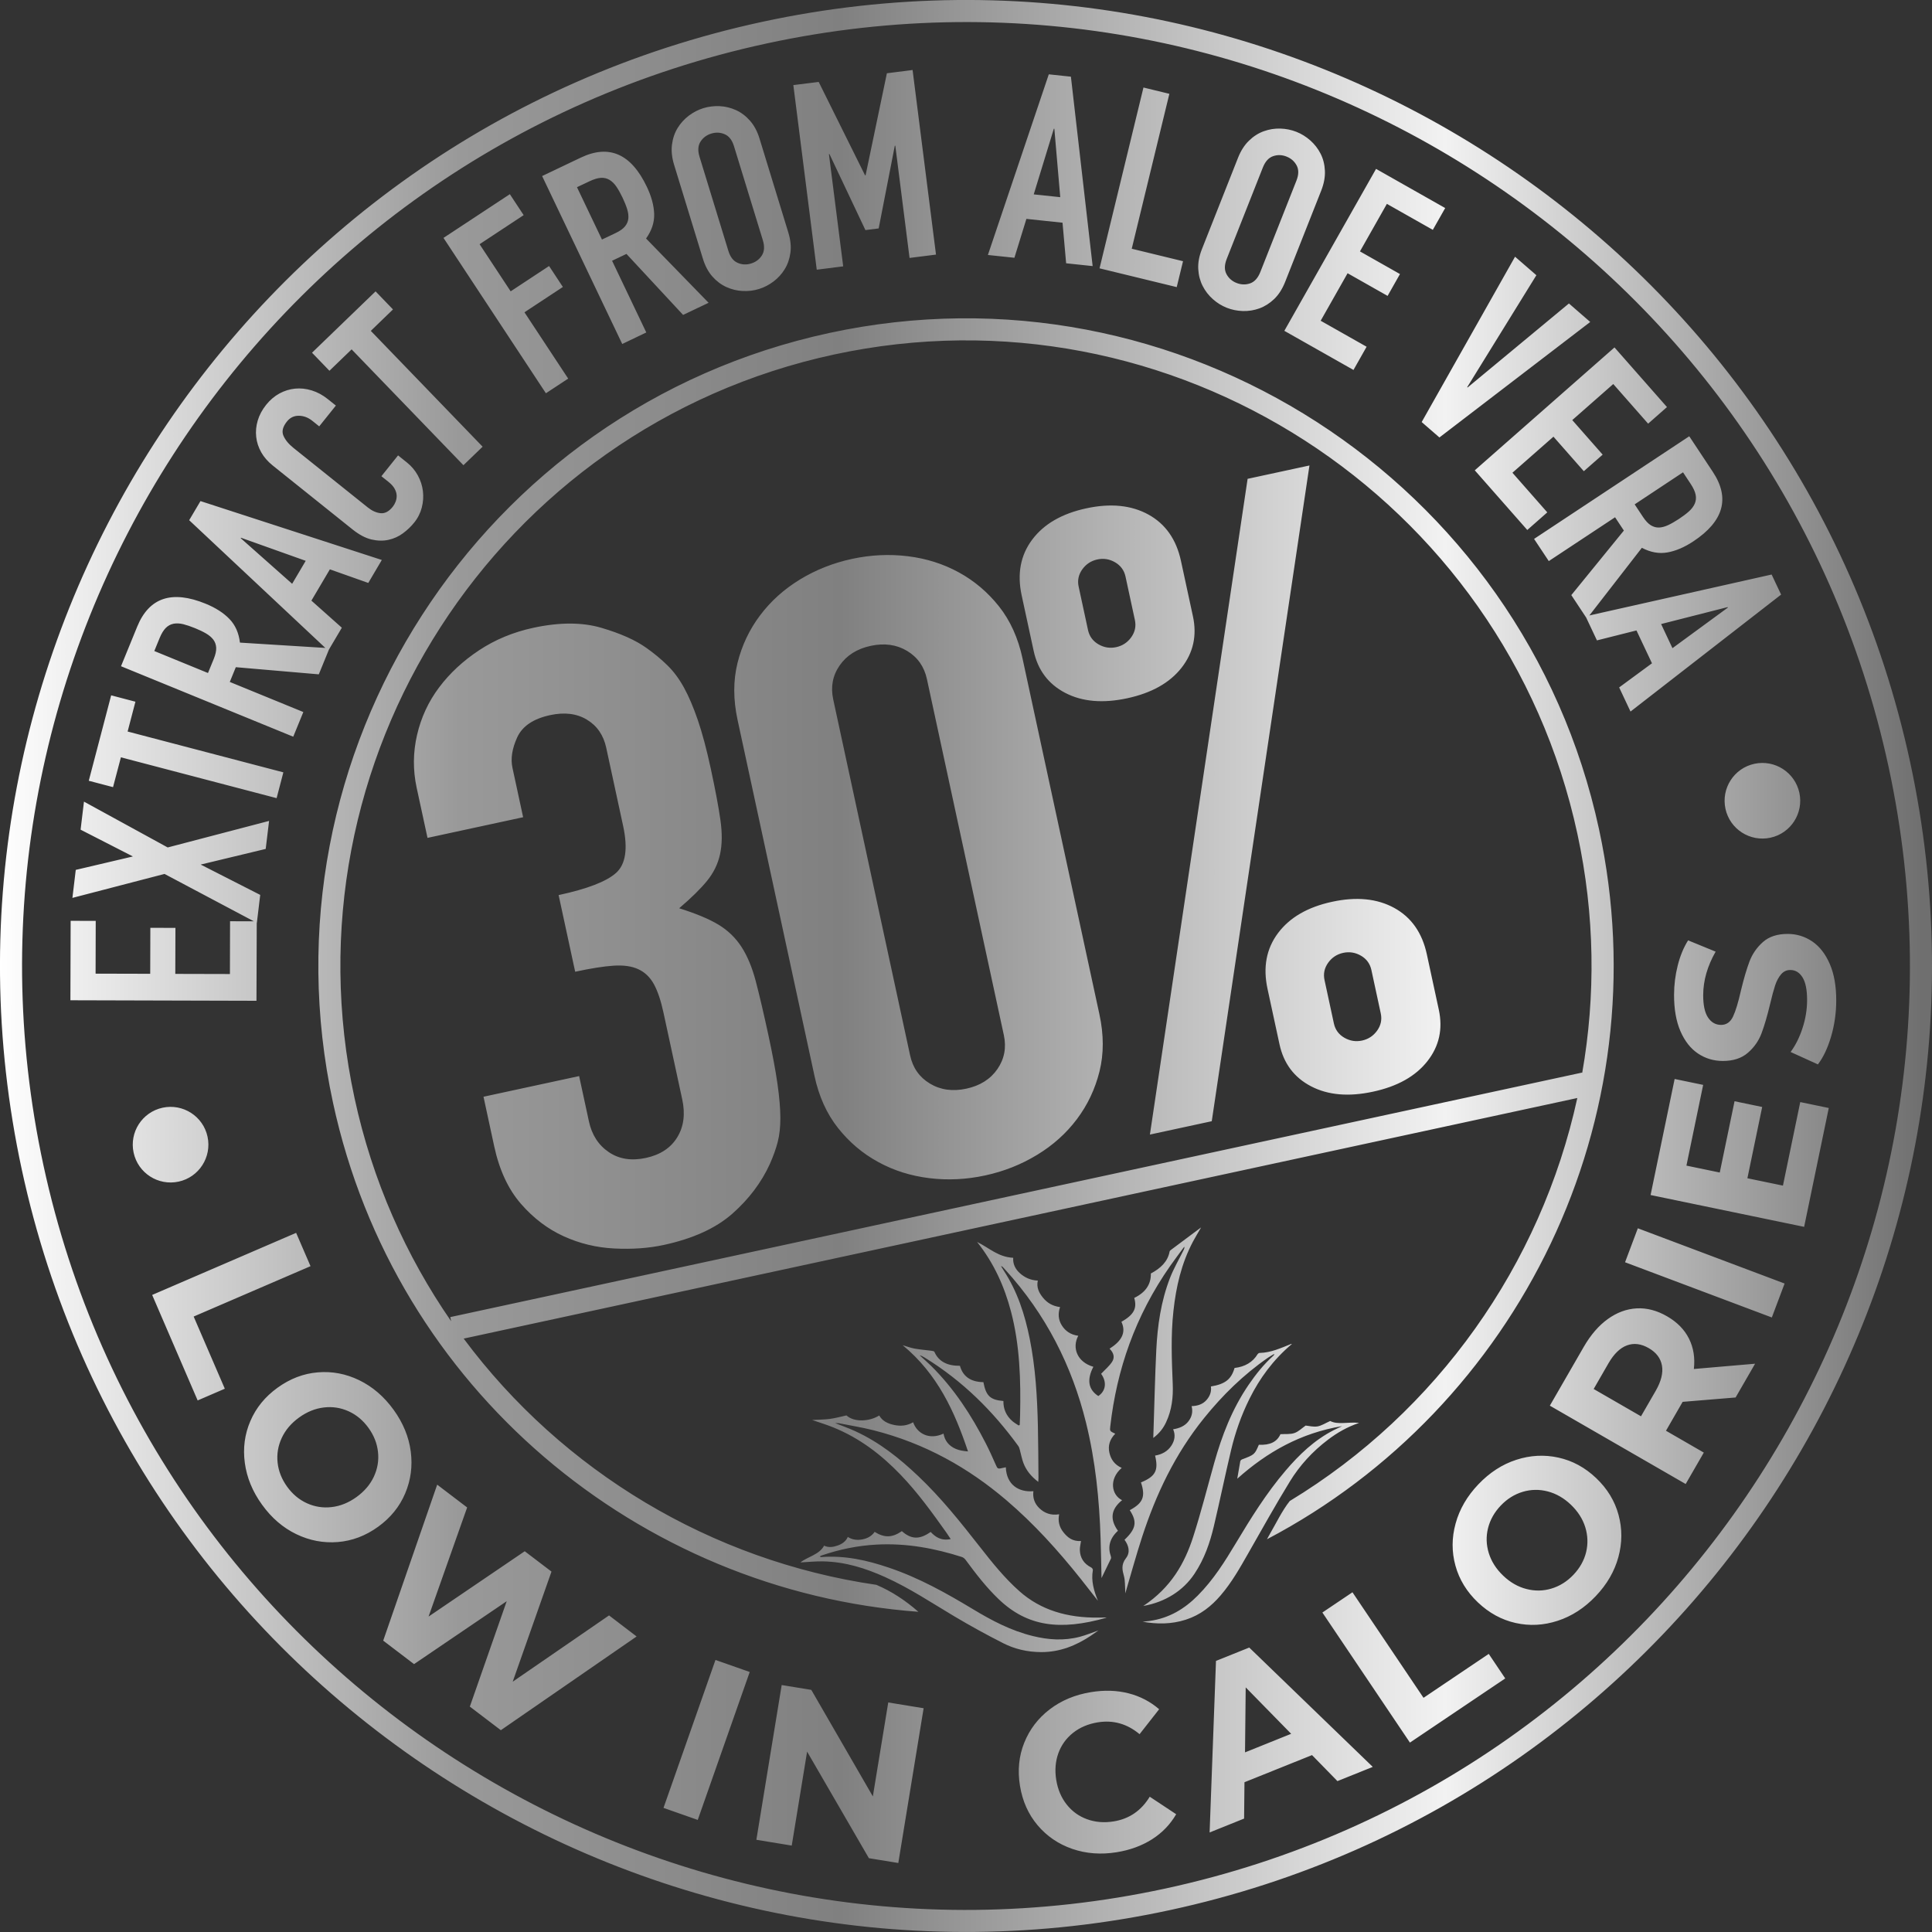
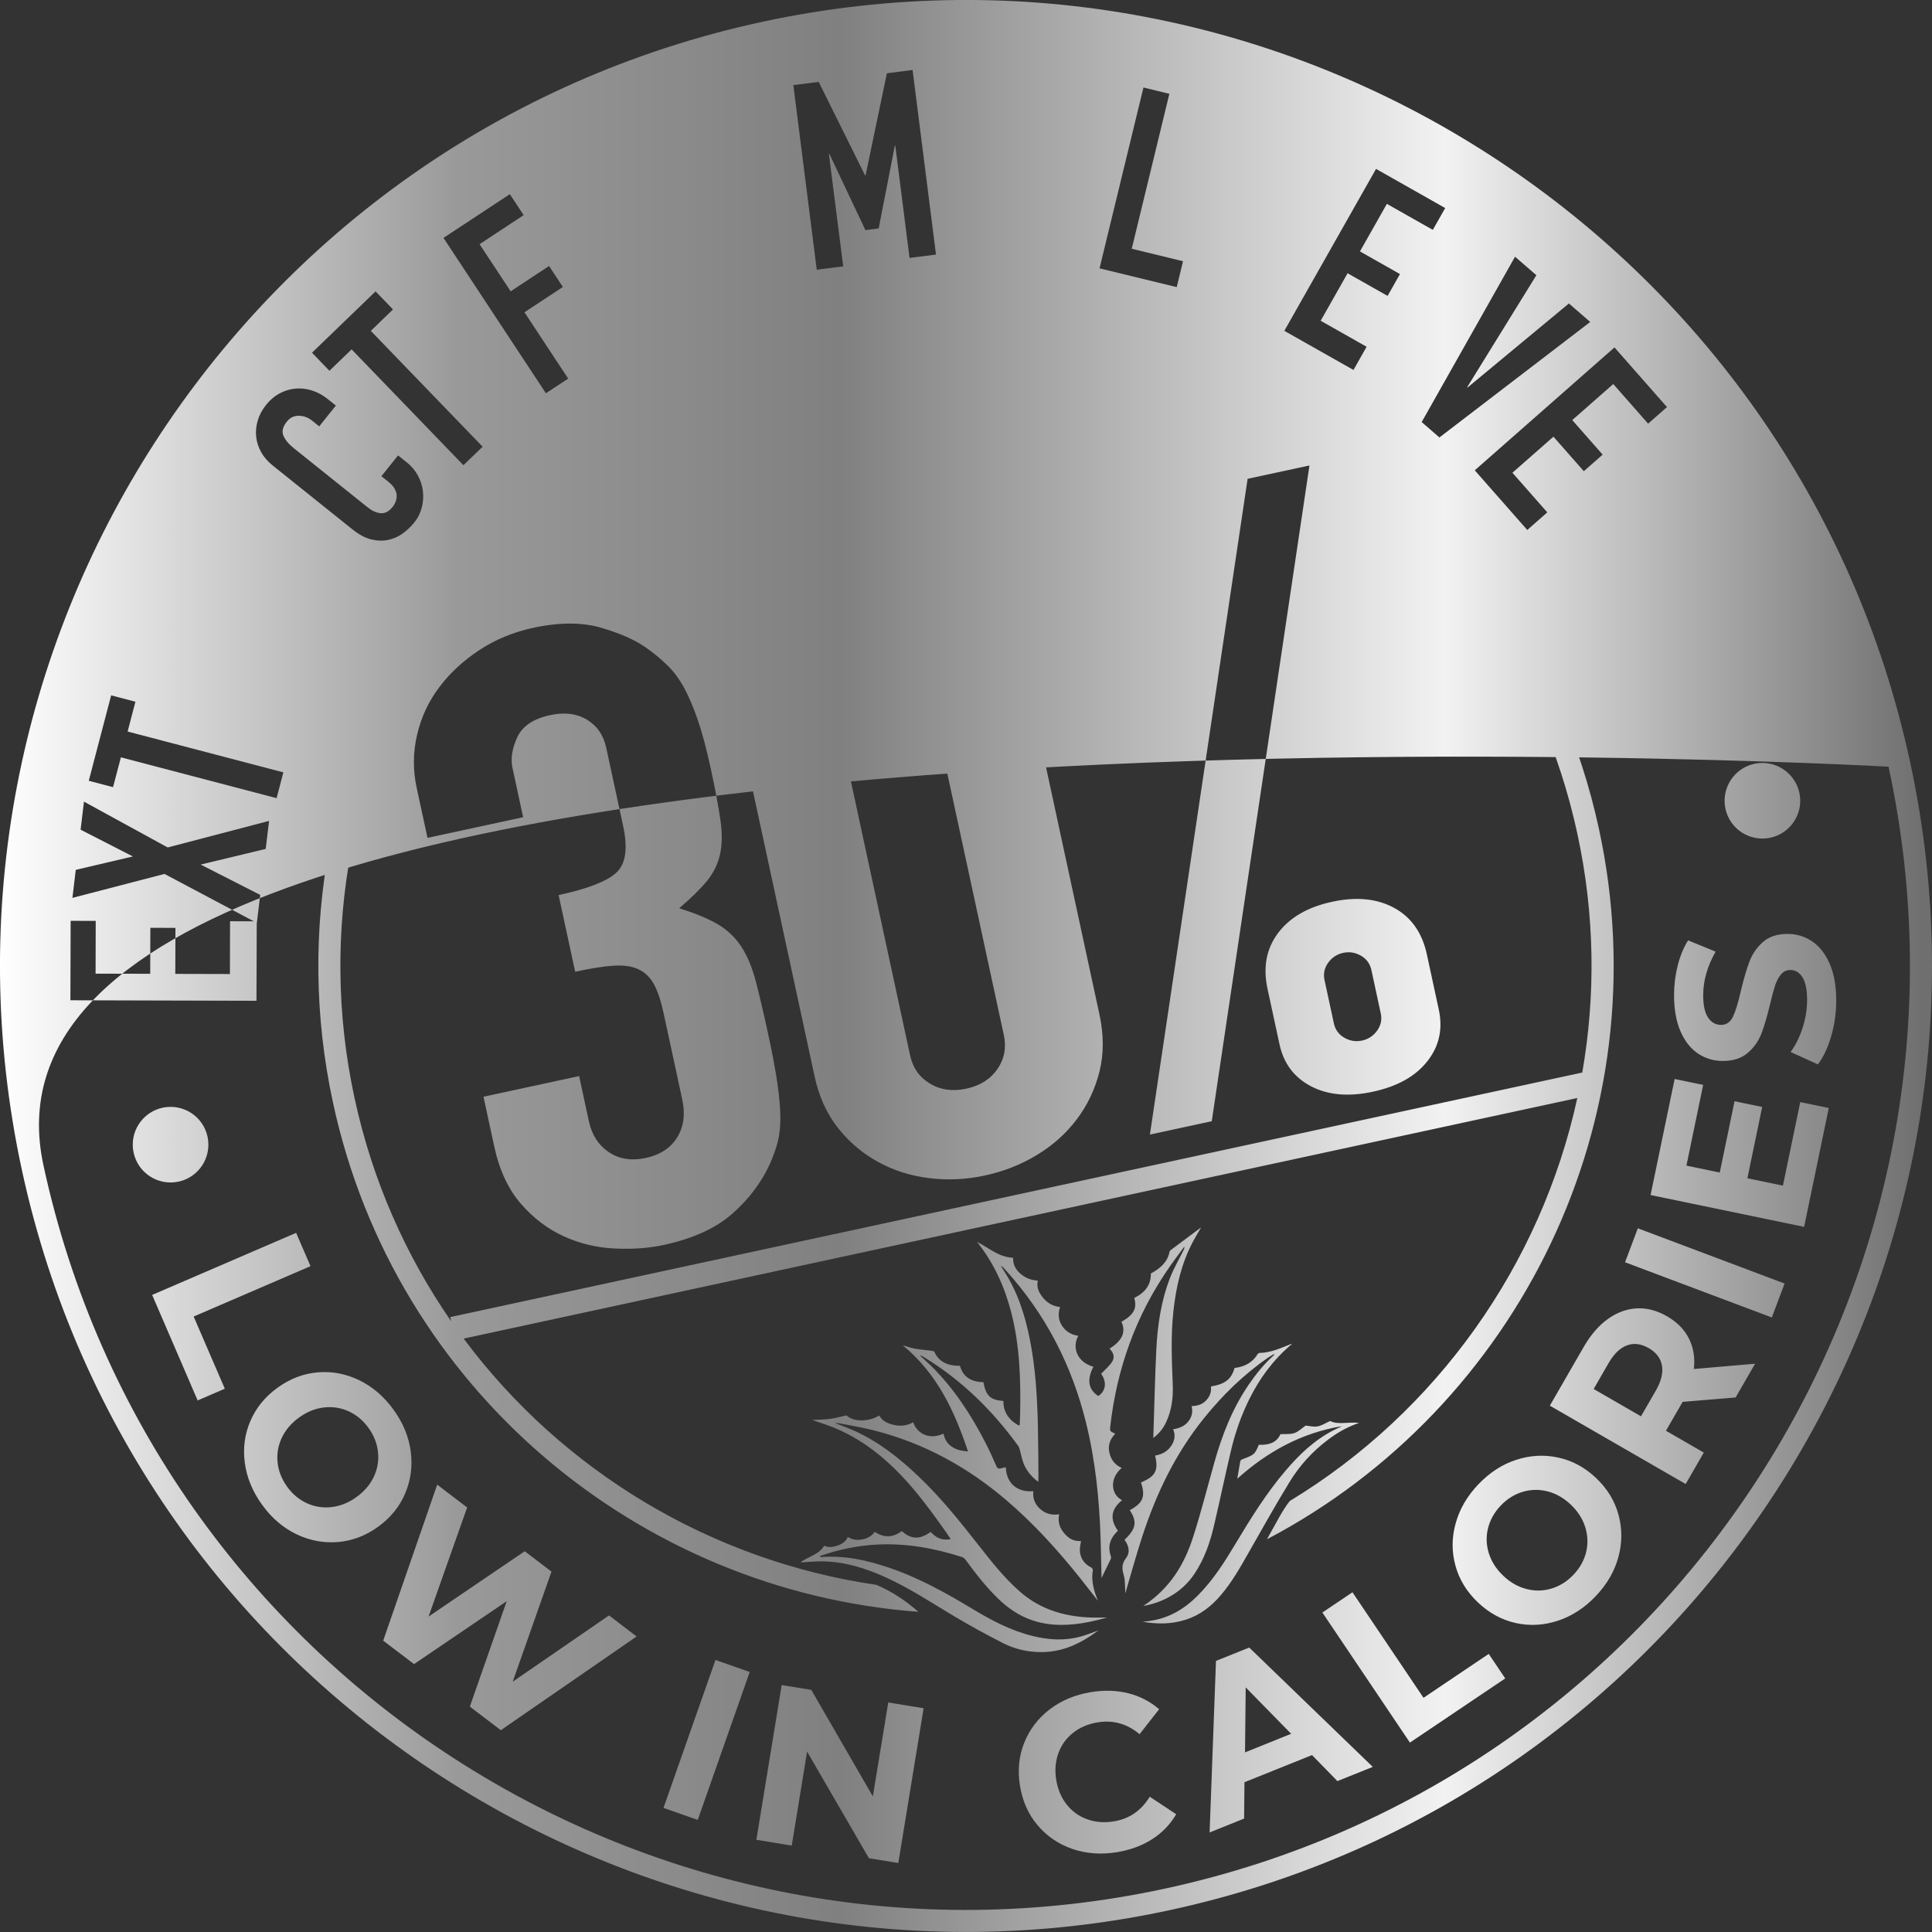
<svg xmlns="http://www.w3.org/2000/svg" version="1.1" id="Layer_1" x="0px" y="0px" viewBox="0 0 56.693 56.693" style="enable-background:new 0 0 56.693 56.693;" xml:space="preserve">
  <rect x="0" y="0" width="56.693" height="56.693" fill="#333333" stroke="none" />
  <style type="text/css">
	.st0{fill:url(#SVGID_1_);}
</style>
  <g>
    <g>
      <linearGradient id="SVGID_1_" gradientUnits="userSpaceOnUse" x1="1.818989e-12" y1="28.346" x2="56.693" y2="28.346">
        <stop offset="0" style="stop-color:#FFFFFF" />
        <stop offset="0.238" style="stop-color:#999999" />
        <stop offset="0.435" style="stop-color:#808080" />
        <stop offset="0.748" style="stop-color:#F2F2F2" />
        <stop offset="0.995" style="stop-color:#6F6F6F" />
      </linearGradient>
-       <path class="st0" d="M29.443,48.221c-0.493-0.25-0.975-0.515-1.444-0.794c-0.667-0.397-1.307-0.826-2.033-1.152    c-0.563-0.253-1.154-0.445-1.818-0.458c-0.219-0.004-0.44,0.02-0.66,0.031c0.213-0.17,0.551-0.224,0.695-0.492    c0.13,0.063,0.267,0.043,0.4-0.005c0.132-0.047,0.239-0.122,0.295-0.251c0.128,0.082,0.272,0.102,0.427,0.072    c0.154-0.029,0.277-0.1,0.36-0.22c0.291,0.179,0.516,0.173,0.799-0.022c0.277,0.245,0.52,0.253,0.845,0.023    c0.141,0.149,0.304,0.267,0.589,0.21c-0.047-0.071-0.084-0.129-0.124-0.186c-0.418-0.587-0.838-1.173-1.349-1.704    c-0.555-0.576-1.19-1.074-1.997-1.397c-0.182-0.073-0.374-0.131-0.597-0.208c0.199-0.011,0.364-0.01,0.526-0.032    c0.156-0.021,0.309-0.064,0.482-0.102c0.217,0.203,0.669,0.186,0.961,0.002c0.087,0.157,0.245,0.239,0.44,0.279    c0.192,0.04,0.378,0.023,0.555-0.08c0.117,0.329,0.47,0.53,0.892,0.333c0.034,0.203,0.152,0.359,0.361,0.449    c0.105,0.045,0.228,0.062,0.357,0.074c-0.391-1.168-0.89-2.269-1.917-3.118c0.116,0.034,0.228,0.078,0.348,0.1    c0.163,0.03,0.332,0.042,0.498,0.064c0.031,0.004,0.077,0.013,0.085,0.031c0.126,0.288,0.383,0.414,0.749,0.41    c0.085,0.304,0.306,0.475,0.689,0.48c0.077,0.404,0.199,0.521,0.587,0.553c-0.005,0.231,0.081,0.434,0.268,0.595    c0.053,0.046,0.119,0.082,0.179,0.123c0.011-0.005,0.021-0.01,0.032-0.015c0.004-0.095,0.009-0.19,0.011-0.285    c0.022-1.028-0.006-2.05-0.267-3.042c-0.192-0.732-0.499-1.42-0.995-2.043c0.348,0.168,0.612,0.442,1.06,0.465    c-0.014,0.175,0.057,0.329,0.199,0.455c0.138,0.122,0.303,0.203,0.523,0.214c-0.045,0.195,0.031,0.354,0.151,0.501    c0.119,0.147,0.276,0.247,0.502,0.276c-0.066,0.191-0.053,0.369,0.049,0.534c0.103,0.166,0.257,0.277,0.485,0.308    c-0.189,0.349-0.035,0.772,0.443,0.91c-0.198,0.379-0.148,0.671,0.145,0.858c0.226-0.15,0.253-0.419,0.082-0.652    c0.113-0.12,0.238-0.224,0.32-0.348c0.091-0.137,0.046-0.272-0.072-0.389c0.327-0.208,0.505-0.455,0.348-0.789    c0.363-0.206,0.466-0.394,0.376-0.701c0.332-0.16,0.495-0.399,0.488-0.717c0.288-0.152,0.498-0.352,0.55-0.645    c0.003-0.017,0.024-0.036,0.042-0.049c0.27-0.203,0.541-0.404,0.812-0.606c0.015-0.011,0.03-0.022,0.07-0.051    c-0.086,0.15-0.163,0.275-0.232,0.403c-0.35,0.658-0.502,1.344-0.579,2.041c-0.08,0.723-0.05,1.44-0.021,2.157    c0.015,0.376-0.024,0.752-0.196,1.117c-0.078,0.167-0.189,0.319-0.375,0.459c0.003-0.094,0.005-0.171,0.008-0.247    c0.026-0.776,0.042-1.551,0.08-2.327c0.035-0.715,0.134-1.43,0.405-2.127c0.107-0.275,0.262-0.54,0.395-0.809    c0.015-0.031,0.032-0.061,0.022-0.103c-0.138,0.188-0.279,0.373-0.412,0.563c-1.033,1.476-1.572,3.056-1.76,4.71    c-0.016,0.14-0.015,0.14,0.146,0.216c-0.164,0.166-0.216,0.353-0.173,0.552c0.043,0.196,0.15,0.357,0.363,0.451    c-0.386,0.332-0.297,0.8,0.011,0.947c-0.356,0.287-0.344,0.589-0.122,0.898c-0.247,0.227-0.304,0.479-0.207,0.753    c0.007,0.021,0.009,0.048-0.001,0.069c-0.095,0.2-0.193,0.399-0.274,0.566c-0.008-0.361-0.015-0.759-0.027-1.157    c-0.036-1.15-0.152-2.287-0.427-3.4c-0.411-1.666-1.174-3.182-2.383-4.506c-0.022-0.024-0.043-0.048-0.066-0.071    c-0.005-0.005-0.013-0.007-0.047-0.022c0.033,0.053,0.053,0.089,0.075,0.123c0.407,0.62,0.626,1.302,0.768,2.009    c0.169,0.841,0.22,1.699,0.24,2.559c0.012,0.51,0.012,1.02,0.017,1.53c0,0.03-0.003,0.06-0.006,0.111    c-0.212-0.159-0.354-0.339-0.435-0.551c-0.048-0.125-0.07-0.259-0.106-0.389c-0.011-0.039-0.022-0.08-0.046-0.113    c-0.734-1.01-1.62-1.903-2.757-2.6c-0.04-0.025-0.082-0.048-0.136-0.059c0.111,0.102,0.225,0.2,0.332,0.305    c0.685,0.678,1.187,1.456,1.608,2.278c0.103,0.201,0.196,0.407,0.287,0.614c0.062,0.141,0.057,0.143,0.242,0.1    c0.019-0.004,0.038-0.008,0.059-0.013c0.018,0.508,0.373,0.74,0.809,0.702c-0.024,0.192,0.031,0.362,0.176,0.501    c0.147,0.14,0.33,0.217,0.58,0.177c-0.041,0.197,0.002,0.372,0.122,0.524c0.12,0.152,0.267,0.277,0.519,0.26    c-0.012,0.092-0.037,0.182-0.034,0.269c0.008,0.22,0.111,0.395,0.334,0.508c0.026,0.013,0.052,0.052,0.048,0.077    c-0.056,0.316,0.03,0.608,0.149,0.9c-0.183-0.233-0.345-0.442-0.51-0.649c-0.654-0.819-1.357-1.603-2.178-2.303    c-1.102-0.939-2.372-1.666-3.904-2.053c-0.33-0.083-0.672-0.138-1.009-0.205c-0.026-0.005-0.054-0.002-0.11-0.004    c0.208,0.083,0.395,0.149,0.571,0.229c0.73,0.332,1.318,0.807,1.864,1.324c0.679,0.643,1.247,1.359,1.811,2.078    c0.357,0.456,0.717,0.909,1.165,1.306c0.621,0.55,1.404,0.783,2.321,0.77c0.074-0.001,0.147-0.001,0.22-0.002    c0.003,0,0.006,0.004,0.008,0.006c-1.367,0.389-2.324,0.257-3.161-0.543c-0.371-0.355-0.674-0.752-0.971-1.154    c-0.026-0.035-0.066-0.071-0.11-0.085c-0.8-0.255-1.628-0.412-2.514-0.363c-0.547,0.03-1.078,0.14-1.597,0.317    c-0.018,0.006-0.034,0.017-0.059,0.03c0.017,0.01,0.025,0.019,0.033,0.019c0.712-0.055,1.363,0.096,1.995,0.31    c0.901,0.305,1.694,0.753,2.473,1.222c0.54,0.325,1.1,0.625,1.753,0.785c0.447,0.11,0.905,0.145,1.377,0.022    c0.182-0.048,0.357-0.121,0.547-0.187c-0.076,0.053-0.146,0.104-0.218,0.152c-0.436,0.291-0.912,0.485-1.459,0.484    C30.146,48.479,29.772,48.388,29.443,48.221z M37.371,39.777c-0.289,0.259-0.52,0.551-0.729,0.856    c-0.494,0.724-0.787,1.499-1.011,2.293c-0.204,0.725-0.387,1.453-0.619,2.174c-0.248,0.771-0.647,1.484-1.463,2.026    c0.65-0.115,1.174-0.452,1.501-0.943c0.294-0.441,0.455-0.914,0.569-1.395c0.176-0.743,0.329-1.488,0.505-2.23    c0.122-0.516,0.298-1.023,0.543-1.515c0.296-0.595,0.691-1.139,1.242-1.604c-0.01-0.002-0.015-0.004-0.017-0.003    c-0.301,0.119-0.595,0.258-0.932,0.265c-0.018,0-0.045,0.019-0.055,0.034c-0.145,0.24-0.375,0.372-0.678,0.407    c-0.096,0.333-0.274,0.473-0.694,0.543c0.02,0.142-0.021,0.274-0.128,0.396c-0.111,0.126-0.26,0.175-0.438,0.181    c0.04,0.159,0.013,0.304-0.09,0.441c-0.105,0.14-0.261,0.208-0.452,0.238c0.073,0.169,0.048,0.329-0.054,0.484    c-0.106,0.16-0.27,0.254-0.476,0.288c0.106,0.437,0.011,0.613-0.414,0.787c0.138,0.416,0.062,0.605-0.329,0.815    c0.223,0.34,0.187,0.546-0.154,0.869c0.123,0.165,0.177,0.366,0.044,0.538c-0.15,0.193-0.108,0.354-0.059,0.533    c0.018,0.066,0.023,0.136,0.027,0.205c0.007,0.103,0.008,0.206,0.011,0.296c0.162-0.546,0.313-1.103,0.493-1.655    c0.403-1.233,0.954-2.421,1.829-3.501c0.529-0.653,1.134-1.252,1.862-1.757c0.059-0.041,0.124-0.076,0.186-0.113    C37.391,39.755,37.382,39.767,37.371,39.777z M34.8,47.527c0.429-0.139,0.749-0.398,1.017-0.71c0.33-0.384,0.567-0.808,0.808-1.23    c0.405-0.709,0.8-1.421,1.229-2.12c0.282-0.459,0.656-0.874,1.12-1.224c0.265-0.2,0.554-0.369,0.908-0.489    c-0.314-0.036-0.625,0.063-0.848-0.056c-0.142,0.063-0.255,0.139-0.375,0.159c-0.12,0.02-0.247-0.016-0.346-0.025    c-0.108,0.075-0.206,0.176-0.328,0.219c-0.12,0.042-0.265,0.025-0.411,0.034c-0.099,0.222-0.302,0.327-0.634,0.31    c-0.123,0.288-0.128,0.291-0.496,0.431c-0.021,0.008-0.046,0.034-0.049,0.053c-0.03,0.16-0.056,0.321-0.089,0.513    c0.881-0.787,1.867-1.342,3.076-1.543c-0.08,0.038-0.16,0.074-0.239,0.114c-0.583,0.299-1.02,0.725-1.414,1.186    c-0.573,0.671-1.022,1.399-1.462,2.131c-0.323,0.537-0.654,1.071-1.119,1.539c-0.382,0.385-0.835,0.667-1.422,0.747    c-0.066,0.009-0.132,0.015-0.197,0.022C33.952,47.663,34.376,47.665,34.8,47.527z M16.54,36.277    c0.468,0.213,0.964,0.333,1.488,0.359c0.524,0.026,1.006-0.008,1.446-0.103c0.862-0.186,1.535-0.493,2.018-0.92    c0.483-0.427,0.849-0.911,1.097-1.453c0.103-0.232,0.181-0.449,0.233-0.652c0.052-0.203,0.078-0.439,0.077-0.71    c-0.001-0.27-0.029-0.599-0.084-0.989s-0.146-0.875-0.272-1.458c-0.137-0.633-0.259-1.151-0.365-1.556    c-0.106-0.404-0.246-0.74-0.419-1.008c-0.173-0.267-0.398-0.485-0.674-0.652c-0.276-0.167-0.661-0.328-1.155-0.483    c0.356-0.303,0.629-0.572,0.819-0.805c0.189-0.233,0.316-0.491,0.379-0.775c0.063-0.284,0.068-0.62,0.012-1.01    c-0.055-0.389-0.15-0.892-0.283-1.508c-0.122-0.566-0.249-1.04-0.379-1.422c-0.131-0.381-0.267-0.701-0.409-0.958    c-0.142-0.257-0.304-0.475-0.487-0.653c-0.182-0.178-0.387-0.348-0.613-0.508c-0.318-0.227-0.759-0.425-1.322-0.59    c-0.564-0.166-1.231-0.166-2,0c-0.587,0.127-1.115,0.346-1.586,0.657c-0.47,0.311-0.862,0.674-1.175,1.091    c-0.313,0.416-0.529,0.882-0.648,1.396c-0.119,0.514-0.123,1.029-0.012,1.546l0.319,1.474l2.806-0.606l-0.313-1.449    c-0.058-0.266-0.012-0.564,0.138-0.893c0.15-0.329,0.472-0.547,0.967-0.654c0.421-0.091,0.782-0.047,1.079,0.133    c0.298,0.18,0.486,0.453,0.566,0.819l0.497,2.299c0.144,0.667,0.075,1.126-0.206,1.378c-0.281,0.253-0.844,0.47-1.687,0.652    l0.486,2.249c0.458-0.099,0.834-0.158,1.127-0.178c0.293-0.019,0.536,0.015,0.728,0.105c0.192,0.089,0.344,0.236,0.455,0.438    c0.111,0.203,0.204,0.479,0.28,0.829l0.551,2.549c0.094,0.433,0.045,0.806-0.147,1.117c-0.191,0.312-0.499,0.513-0.92,0.604    c-0.422,0.091-0.785,0.035-1.088-0.171c-0.303-0.205-0.498-0.507-0.584-0.907l-0.286-1.324l-2.806,0.606l0.313,1.45    c0.151,0.699,0.412,1.262,0.782,1.688C15.652,35.746,16.072,36.064,16.54,36.277z M24.59,33.099    c-0.33-0.417-0.56-0.925-0.689-1.525l-2.257-10.446c-0.13-0.6-0.13-1.157-0.002-1.674c0.128-0.516,0.349-0.982,0.663-1.398    c0.313-0.416,0.702-0.766,1.169-1.051c0.466-0.284,0.974-0.485,1.525-0.604c0.55-0.119,1.096-0.145,1.638-0.079    c0.542,0.066,1.042,0.224,1.499,0.474c0.457,0.25,0.85,0.584,1.18,1c0.33,0.417,0.56,0.926,0.689,1.525l2.257,10.446    c0.13,0.6,0.13,1.158,0.002,1.673c-0.129,0.516-0.349,0.983-0.662,1.399c-0.313,0.417-0.703,0.767-1.17,1.05    c-0.467,0.284-0.974,0.485-1.525,0.604c-0.55,0.119-1.097,0.146-1.638,0.079c-0.542-0.066-1.042-0.223-1.499-0.474    C25.314,33.85,24.92,33.516,24.59,33.099z M26.706,30.968c0.079,0.367,0.273,0.643,0.582,0.829    c0.309,0.186,0.665,0.236,1.069,0.149c0.403-0.087,0.707-0.279,0.912-0.576c0.204-0.297,0.267-0.628,0.188-0.995L27.2,19.929    c-0.079-0.366-0.273-0.643-0.582-0.829c-0.309-0.185-0.665-0.235-1.068-0.148c-0.404,0.087-0.707,0.28-0.912,0.576    c-0.205,0.297-0.267,0.629-0.188,0.995L26.706,30.968z M40.914,26.643c0.501,0.275,0.82,0.73,0.956,1.363l0.351,1.624    c0.122,0.567,0.011,1.07-0.336,1.511c-0.347,0.441-0.877,0.739-1.592,0.893c-0.715,0.155-1.321,0.103-1.819-0.156    c-0.498-0.259-0.807-0.671-0.929-1.238l-0.351-1.624c-0.137-0.633-0.034-1.178,0.309-1.636c0.343-0.457,0.871-0.764,1.587-0.918    C39.805,26.307,40.413,26.368,40.914,26.643z M40.242,28.462c-0.04-0.183-0.142-0.323-0.306-0.418    c-0.164-0.095-0.339-0.123-0.522-0.083c-0.184,0.04-0.331,0.137-0.441,0.291c-0.11,0.155-0.146,0.324-0.106,0.507l0.275,1.274    c0.04,0.184,0.142,0.323,0.306,0.418c0.164,0.095,0.338,0.123,0.522,0.083c0.183-0.04,0.33-0.137,0.441-0.291    c0.11-0.155,0.146-0.323,0.106-0.507L40.242,28.462z M35.558,32.901l2.867-19.242l-1.815,0.392l-2.867,19.242L35.558,32.901z     M31.26,20.333c-0.498-0.259-0.807-0.671-0.929-1.238l-0.351-1.624c-0.137-0.633-0.034-1.178,0.309-1.636    c0.342-0.457,0.871-0.764,1.586-0.918c0.715-0.155,1.323-0.093,1.824,0.182c0.501,0.276,0.82,0.73,0.956,1.363l0.351,1.624    c0.122,0.566,0.01,1.07-0.336,1.511c-0.347,0.441-0.877,0.739-1.592,0.893C32.364,20.644,31.757,20.592,31.26,20.333z     M31.927,18.489c0.04,0.183,0.142,0.322,0.306,0.418c0.164,0.095,0.338,0.123,0.522,0.083c0.183-0.04,0.331-0.137,0.441-0.291    c0.11-0.155,0.146-0.324,0.106-0.507l-0.275-1.274c-0.04-0.183-0.142-0.322-0.306-0.418c-0.164-0.095-0.339-0.123-0.522-0.083    c-0.183,0.04-0.33,0.137-0.441,0.291c-0.11,0.155-0.146,0.324-0.106,0.507L31.927,18.489z M7.534,27.08l0.003,0.002l0.099-0.822    L5.889,25.37l1.908-0.459l0.099-0.822l-2.975,0.779l-2.457-1.345l-0.099,0.823l1.535,0.786l-1.677,0.394l-0.098,0.822l2.703-0.703    l2.621,1.39l-0.698-0.002l-0.004,1.549l-1.603-0.004l0.004-1.35l-0.736-0.002l-0.004,1.349l-1.603-0.004l0.004-1.549l-0.736-0.001    l-0.007,2.331l5.46,0.015L7.534,27.08z M3.548,22.223l4.569,1.198l0.198-0.757l-4.57-1.198l0.229-0.875l-0.712-0.187l-0.657,2.507    l0.712,0.187L3.548,22.223z M8.605,21.618L3.551,19.55l0.476-1.164c0.349-0.852,1.017-1.075,2.006-0.671    c0.293,0.12,0.527,0.269,0.699,0.448c0.173,0.178,0.275,0.41,0.309,0.694l2.506,0.156l-3.996-3.748l0.332-0.561l5.321,1.728    l-0.397,0.674l-1.127-0.399l-0.542,0.918l0.893,0.795l-0.378,0.64l-0.298,0.728L6.92,19.578l-0.177,0.433l2.158,0.883    L8.605,21.618z M8.573,17.131l0.398-0.674L7.072,15.78l-0.008,0.013L8.573,17.131z M6.263,18.774    c-0.05-0.067-0.12-0.128-0.211-0.182c-0.091-0.054-0.201-0.107-0.329-0.159c-0.128-0.052-0.243-0.091-0.346-0.117    c-0.103-0.025-0.198-0.029-0.285-0.013c-0.087,0.017-0.164,0.059-0.23,0.126c-0.066,0.067-0.126,0.167-0.18,0.299l-0.154,0.376    l1.575,0.645l0.169-0.412c0.052-0.128,0.076-0.237,0.072-0.327C6.34,18.921,6.313,18.842,6.263,18.774z M7.998,13.656l2.346,1.879    c0.196,0.157,0.382,0.255,0.559,0.296c0.177,0.041,0.343,0.044,0.497,0.01c0.155-0.034,0.296-0.097,0.423-0.191    c0.128-0.094,0.238-0.199,0.331-0.315c0.109-0.135,0.183-0.284,0.224-0.445c0.041-0.161,0.051-0.321,0.032-0.481    c-0.02-0.16-0.069-0.312-0.149-0.458c-0.08-0.146-0.185-0.272-0.317-0.377l-0.263-0.211l-0.489,0.611l0.21,0.168    c0.084,0.067,0.144,0.135,0.18,0.203c0.037,0.069,0.056,0.135,0.058,0.198c0.001,0.064-0.009,0.124-0.032,0.181    c-0.023,0.057-0.05,0.105-0.082,0.145c-0.112,0.14-0.231,0.203-0.358,0.19c-0.127-0.013-0.252-0.07-0.376-0.169l-2.179-1.745    c-0.144-0.115-0.242-0.235-0.296-0.36c-0.054-0.125-0.02-0.263,0.102-0.415c0.092-0.116,0.21-0.172,0.352-0.17    c0.142,0.002,0.273,0.052,0.393,0.148l0.203,0.163l0.489-0.61l-0.24-0.192c-0.148-0.118-0.304-0.203-0.47-0.253    c-0.165-0.051-0.328-0.068-0.489-0.052c-0.16,0.016-0.313,0.064-0.459,0.143c-0.145,0.08-0.274,0.19-0.386,0.329    c-0.118,0.147-0.201,0.302-0.249,0.464c-0.048,0.161-0.063,0.321-0.045,0.48c0.017,0.158,0.067,0.309,0.148,0.453    C7.747,13.416,7.858,13.543,7.998,13.656z M10.318,10.252l3.281,3.399l0.563-0.543l-3.281-3.399l0.651-0.629l-0.511-0.53    l-1.865,1.8l0.511,0.53L10.318,10.252z M16.673,11.11L15.39,9.164l1.127-0.743l-0.405-0.615l-1.127,0.743l-0.912-1.383    l1.293-0.853l-0.405-0.615l-1.947,1.283l3.005,4.559L16.673,11.11z M18.259,10.094l-2.351-4.928l1.135-0.541    c0.831-0.396,1.476-0.112,1.936,0.852c0.137,0.286,0.209,0.553,0.217,0.801c0.008,0.249-0.072,0.489-0.238,0.721l1.835,1.886    l-0.748,0.356l-1.662-1.79l-0.422,0.201l1.004,2.104L18.259,10.094z M16.931,5.493l0.733,1.536l0.402-0.191    c0.124-0.059,0.216-0.124,0.273-0.194c0.057-0.069,0.09-0.146,0.099-0.229c0.008-0.084-0.003-0.176-0.034-0.277    c-0.031-0.101-0.077-0.214-0.136-0.339c-0.059-0.124-0.119-0.231-0.178-0.318c-0.059-0.088-0.127-0.155-0.202-0.201    c-0.076-0.046-0.161-0.067-0.255-0.061c-0.094,0.005-0.205,0.039-0.334,0.1L16.931,5.493z M20.625,7.589L19.78,4.833    c-0.064-0.21-0.085-0.407-0.061-0.591c0.024-0.184,0.079-0.347,0.167-0.488c0.087-0.142,0.198-0.262,0.33-0.362    c0.133-0.099,0.275-0.172,0.426-0.219c0.152-0.046,0.31-0.065,0.476-0.058c0.165,0.008,0.324,0.047,0.476,0.115    c0.152,0.069,0.29,0.172,0.412,0.31c0.123,0.139,0.217,0.314,0.281,0.524l0.845,2.757c0.066,0.215,0.087,0.413,0.062,0.594    C23.17,7.596,23.114,7.758,23.026,7.9c-0.087,0.142-0.197,0.262-0.33,0.362c-0.133,0.099-0.275,0.173-0.426,0.219    c-0.152,0.047-0.31,0.066-0.476,0.058c-0.166-0.008-0.324-0.046-0.476-0.115c-0.152-0.068-0.289-0.171-0.411-0.307    C20.785,7.98,20.691,7.805,20.625,7.589z M20.528,4.603l0.845,2.757c0.055,0.181,0.146,0.299,0.273,0.353    c0.126,0.055,0.258,0.062,0.395,0.019c0.137-0.042,0.242-0.121,0.316-0.237c0.074-0.116,0.083-0.265,0.028-0.446l-0.846-2.757    c-0.055-0.181-0.147-0.299-0.273-0.353c-0.127-0.055-0.258-0.061-0.395-0.019c-0.137,0.042-0.242,0.122-0.316,0.237    C20.481,4.274,20.472,4.422,20.528,4.603z M24.324,4.522l0.015-0.002l1.056,2.232l0.389-0.049l0.473-2.426l0.015-0.002    l0.418,3.294l0.776-0.098l-0.687-5.417l-0.754,0.096l-0.625,2.994l-0.015,0.002l-1.361-2.742L23.28,2.497l0.687,5.417l0.776-0.098    L24.324,4.522z M29.767,7.564l-0.778-0.082l1.787-5.301l0.649,0.069l0.638,5.558l-0.778-0.082l-0.106-1.191l-1.06-0.112    L29.767,7.564z M30.334,5.704l0.778,0.082l-0.173-2.008l-0.015-0.001L30.334,5.704z M34.53,8.425l0.185-0.76L33.21,7.299    l1.104-4.546l-0.76-0.185l-1.289,5.306L34.53,8.425z M35.27,7.309l1.06-2.682c0.081-0.204,0.188-0.371,0.321-0.5    c0.133-0.129,0.279-0.221,0.436-0.277c0.157-0.056,0.318-0.082,0.484-0.077c0.166,0.005,0.322,0.037,0.47,0.095    c0.147,0.058,0.283,0.142,0.408,0.252c0.124,0.11,0.225,0.239,0.301,0.387c0.076,0.148,0.119,0.315,0.128,0.5    c0.009,0.185-0.027,0.38-0.107,0.584l-1.06,2.682c-0.083,0.209-0.191,0.377-0.323,0.503c-0.132,0.126-0.277,0.217-0.434,0.274    c-0.157,0.056-0.318,0.082-0.484,0.077c-0.166-0.005-0.322-0.037-0.47-0.095c-0.147-0.058-0.284-0.142-0.408-0.252    c-0.124-0.11-0.225-0.239-0.3-0.387c-0.076-0.148-0.12-0.313-0.13-0.496C35.151,7.714,35.187,7.518,35.27,7.309z M35.99,8.043    c0.064,0.121,0.163,0.208,0.297,0.261c0.133,0.052,0.265,0.056,0.395,0.012c0.13-0.045,0.23-0.155,0.3-0.331l1.06-2.682    c0.07-0.176,0.072-0.325,0.008-0.446c-0.065-0.122-0.164-0.209-0.297-0.262c-0.133-0.053-0.265-0.057-0.395-0.012    c-0.13,0.045-0.23,0.155-0.3,0.331l-1.06,2.682C35.928,7.772,35.925,7.921,35.99,8.043z M39.717,10.856l0.385-0.681l-1.348-0.763    l0.79-1.394l1.174,0.665l0.363-0.641l-1.174-0.665l0.79-1.395l1.348,0.763l0.363-0.64l-2.029-1.149l-2.691,4.752L39.717,10.856z     M42.239,12.837l4.425-3.389l-0.625-0.543l-2.974,2.466l-0.011-0.01l2.03-3.285l-0.626-0.543l-2.74,4.852L42.239,12.837z     M44.817,15.552l0.587-0.517l-1.023-1.163l1.204-1.058l0.891,1.013l0.553-0.486l-0.892-1.014l1.203-1.058l1.023,1.163l0.553-0.487    l-1.54-1.75l-4.1,3.606L44.817,15.552z M45.016,15.814l4.554-3.012l0.694,1.048c0.507,0.768,0.316,1.447-0.575,2.036    c-0.264,0.175-0.519,0.283-0.763,0.325c-0.245,0.043-0.494-0.003-0.747-0.136l-1.54,1.985l5.348-1.201l0.278,0.589l-4.419,3.432    l-0.333-0.708l0.963-0.708l-0.455-0.964l-1.16,0.292l-0.316-0.67l-0.436-0.659l1.542-1.894l-0.258-0.39l-1.945,1.286    L45.016,15.814z M48.744,18.312l0.333,0.708l1.626-1.191l-0.007-0.014L48.744,18.312z M47.968,14.8l0.245,0.371    c0.077,0.115,0.153,0.196,0.23,0.243c0.077,0.047,0.158,0.069,0.241,0.066c0.084-0.003,0.174-0.028,0.269-0.072    c0.096-0.045,0.201-0.106,0.317-0.182c0.115-0.076,0.212-0.149,0.291-0.22c0.079-0.071,0.136-0.147,0.171-0.228    c0.035-0.082,0.044-0.168,0.025-0.261c-0.018-0.093-0.067-0.198-0.146-0.318l-0.224-0.339L47.968,14.8z M26.949,47.297    C18.764,46.69,11.591,40.78,9.772,32.359c-2.213-10.242,4.32-20.375,14.562-22.588s20.375,4.32,22.588,14.562    c1.841,8.522-2.376,16.964-9.743,20.835c0.036-0.064,0.068-0.13,0.106-0.194c0.149-0.251,0.336-0.645,0.562-0.928    c4.322-2.62,7.371-6.929,8.438-11.826l-32.679,7.06c2.902,3.897,7.274,6.521,12.111,7.226    C26.172,46.699,26.579,46.972,26.949,47.297z M10.404,32.223c0.523,2.422,1.506,4.628,2.835,6.548l-0.026-0.122l33.212-7.175    l0.003,0.014c0.397-2.263,0.375-4.636-0.14-7.017C44.151,14.576,34.364,8.267,24.47,10.404S8.267,22.329,10.404,32.223z     M56.051,22.361c3.3,15.276-6.443,30.389-21.719,33.689S3.943,49.608,0.642,34.332S7.085,3.943,22.361,0.642    S52.75,7.085,56.051,22.361z M55.418,22.498C52.193,7.57,37.425-1.95,22.498,1.275S-1.95,19.268,1.275,34.195    s17.993,24.448,32.92,21.223S58.643,37.425,55.418,22.498z M9.112,37.155l-0.422-0.978l-4.225,1.822l1.335,3.096l0.797-0.344    l-0.914-2.118L9.112,37.155z M11.094,44.803c-0.366,0.264-0.76,0.413-1.181,0.447c-0.421,0.034-0.827-0.043-1.218-0.231    c-0.39-0.188-0.725-0.476-1.005-0.864c-0.28-0.387-0.448-0.796-0.506-1.228c-0.058-0.431-0.004-0.841,0.163-1.228    c0.166-0.388,0.432-0.714,0.798-0.978c0.366-0.264,0.759-0.415,1.179-0.45c0.42-0.036,0.826,0.041,1.218,0.231    c0.391,0.19,0.727,0.479,1.007,0.866c0.28,0.387,0.448,0.796,0.504,1.225c0.056,0.43,0.002,0.839-0.163,1.229    C11.725,44.212,11.46,44.539,11.094,44.803z M10.971,43.331c0.108-0.232,0.149-0.474,0.121-0.725    c-0.027-0.251-0.12-0.486-0.279-0.706c-0.159-0.22-0.353-0.383-0.583-0.487C10,41.309,9.758,41.271,9.504,41.301    c-0.254,0.03-0.497,0.128-0.728,0.295c-0.231,0.167-0.4,0.366-0.508,0.598c-0.108,0.232-0.149,0.474-0.122,0.724    c0.027,0.251,0.12,0.486,0.279,0.707c0.159,0.22,0.353,0.383,0.583,0.487c0.229,0.104,0.471,0.142,0.725,0.112    c0.254-0.029,0.497-0.128,0.728-0.294C10.693,43.762,10.863,43.563,10.971,43.331z M17.872,47.403l-2.827,1.945l1.138-3.231    l-0.785-0.597l-2.822,1.917l1.132-3.202l-0.879-0.669l-1.584,4.577l0.905,0.689l2.719-1.846l-1.082,3.093l0.91,0.692l3.984-2.75    L17.872,47.403z M20.995,48.71l-1.525,4.341l1.005,0.353L22,49.063L20.995,48.71z M25.613,52.714l-1.806-3.126l-0.869-0.142    l-0.743,4.541l1.038,0.17l0.451-2.757l1.813,3.127l0.863,0.141l0.743-4.541l-1.038-0.17L25.613,52.714z M31.489,50.848    c0.201-0.159,0.442-0.261,0.723-0.307c0.454-0.074,0.864,0.042,1.228,0.347l0.574-0.732c-0.259-0.224-0.558-0.38-0.898-0.467    c-0.341-0.087-0.708-0.099-1.101-0.035c-0.467,0.076-0.872,0.245-1.213,0.506c-0.342,0.262-0.59,0.589-0.747,0.98    c-0.157,0.391-0.198,0.812-0.125,1.262c0.073,0.45,0.245,0.836,0.517,1.158c0.272,0.322,0.611,0.553,1.018,0.694    c0.407,0.14,0.842,0.173,1.305,0.098c0.393-0.064,0.739-0.191,1.037-0.381c0.298-0.19,0.533-0.435,0.707-0.734l-0.776-0.514    c-0.249,0.409-0.601,0.65-1.055,0.724c-0.281,0.046-0.542,0.025-0.783-0.063c-0.241-0.087-0.44-0.231-0.599-0.432    c-0.159-0.201-0.261-0.442-0.307-0.723c-0.045-0.281-0.024-0.542,0.063-0.783C31.144,51.207,31.288,51.007,31.489,50.848z     M36.658,48.346l3.625,3.502l-1.037,0.417L38.5,51.502l-1.982,0.796l-0.011,1.067l-1.012,0.407l0.187-5.034L36.658,48.346z     M37.888,50.877l-1.334-1.362l-0.02,1.907L37.888,50.877z M41.772,49.821l-2.085-3.097l-0.883,0.594l2.569,3.817l2.797-1.883    l-0.484-0.72L41.772,49.821z M46.839,43.374c0.327,0.311,0.546,0.671,0.656,1.079c0.111,0.408,0.109,0.821-0.005,1.239    c-0.114,0.418-0.335,0.8-0.665,1.146c-0.329,0.346-0.701,0.587-1.114,0.722c-0.414,0.136-0.826,0.157-1.237,0.065    c-0.411-0.092-0.78-0.294-1.107-0.605c-0.327-0.311-0.546-0.67-0.658-1.076c-0.112-0.407-0.111-0.82,0.005-1.239    c0.115-0.42,0.337-0.802,0.667-1.148c0.33-0.346,0.7-0.586,1.112-0.72c0.412-0.134,0.825-0.156,1.237-0.065    C46.142,42.862,46.512,43.063,46.839,43.374z M46.519,44.816c-0.076-0.244-0.217-0.465-0.423-0.662    c-0.206-0.196-0.433-0.326-0.681-0.39c-0.248-0.064-0.493-0.059-0.734,0.013c-0.242,0.073-0.456,0.207-0.644,0.404    c-0.187,0.197-0.311,0.418-0.372,0.662c-0.061,0.245-0.053,0.489,0.023,0.734c0.076,0.244,0.217,0.465,0.423,0.661    c0.206,0.197,0.434,0.327,0.682,0.39c0.248,0.064,0.493,0.06,0.734-0.013c0.242-0.073,0.456-0.207,0.644-0.404    c0.187-0.197,0.311-0.417,0.372-0.662C46.602,45.305,46.594,45.061,46.519,44.816z M49.705,40.172l1.797-0.155l-0.572,0.991    l-1.554,0.128l-0.026,0.045l-0.463,0.803l1.11,0.641l-0.532,0.922l-3.986-2.299l0.995-1.725c0.204-0.353,0.439-0.625,0.707-0.818    c0.268-0.192,0.55-0.296,0.848-0.312c0.297-0.016,0.594,0.062,0.89,0.233c0.296,0.171,0.51,0.389,0.643,0.655    C49.695,39.547,49.742,39.844,49.705,40.172z M48.769,40.072c-0.038-0.214-0.167-0.385-0.387-0.512    c-0.224-0.129-0.437-0.156-0.64-0.081c-0.203,0.075-0.384,0.251-0.544,0.528l-0.433,0.752l1.389,0.801l0.434-0.752    C48.746,40.532,48.807,40.286,48.769,40.072z M47.686,37.04l4.307,1.62l0.375-0.996l-4.307-1.621L47.686,37.04z M52.319,34.791    l-1.043-0.216l0.434-2.092l-0.811-0.168l-0.434,2.092l-0.978-0.203l0.491-2.369l-0.837-0.173l-0.706,3.405l4.506,0.934    l0.723-3.488l-0.837-0.173L52.319,34.791z M53.181,27.627c-0.217-0.147-0.456-0.221-0.719-0.222    c-0.307-0.001-0.55,0.079-0.73,0.238c-0.18,0.16-0.312,0.351-0.396,0.574c-0.084,0.223-0.168,0.51-0.252,0.86    c-0.076,0.337-0.152,0.588-0.229,0.752c-0.077,0.164-0.195,0.246-0.352,0.246c-0.158-0.001-0.285-0.072-0.381-0.215    c-0.096-0.143-0.144-0.363-0.143-0.661c0.001-0.425,0.123-0.85,0.365-1.274l-0.808-0.331c-0.132,0.21-0.233,0.455-0.304,0.735    c-0.071,0.281-0.107,0.567-0.108,0.861c-0.001,0.421,0.061,0.777,0.187,1.069c0.127,0.292,0.298,0.51,0.514,0.655    c0.216,0.145,0.458,0.218,0.726,0.219c0.307,0.001,0.552-0.078,0.737-0.238c0.185-0.159,0.319-0.351,0.403-0.574    c0.084-0.223,0.168-0.51,0.252-0.86c0.053-0.228,0.102-0.408,0.146-0.542c0.044-0.134,0.103-0.243,0.175-0.328    c0.073-0.085,0.164-0.128,0.273-0.127c0.149,0,0.268,0.073,0.358,0.218c0.089,0.145,0.134,0.368,0.133,0.671    c-0.001,0.272-0.045,0.543-0.134,0.815c-0.088,0.272-0.205,0.505-0.35,0.702l0.801,0.364c0.158-0.206,0.287-0.478,0.387-0.817    c0.1-0.339,0.15-0.691,0.151-1.055c0.001-0.421-0.061-0.778-0.188-1.072C53.568,27.995,53.397,27.775,53.181,27.627z     M3.921,33.824c0.129,0.599,0.72,0.979,1.319,0.85s0.979-0.72,0.85-1.319c-0.129-0.599-0.72-0.979-1.319-0.85    C4.172,32.635,3.791,33.225,3.921,33.824z M51.482,22.413c-0.599,0.129-0.979,0.72-0.85,1.319c0.129,0.599,0.72,0.979,1.319,0.85    c0.599-0.129,0.979-0.72,0.85-1.319C52.671,22.665,52.081,22.284,51.482,22.413z" />
+       <path class="st0" d="M29.443,48.221c-0.493-0.25-0.975-0.515-1.444-0.794c-0.667-0.397-1.307-0.826-2.033-1.152    c-0.563-0.253-1.154-0.445-1.818-0.458c-0.219-0.004-0.44,0.02-0.66,0.031c0.213-0.17,0.551-0.224,0.695-0.492    c0.13,0.063,0.267,0.043,0.4-0.005c0.132-0.047,0.239-0.122,0.295-0.251c0.128,0.082,0.272,0.102,0.427,0.072    c0.154-0.029,0.277-0.1,0.36-0.22c0.291,0.179,0.516,0.173,0.799-0.022c0.277,0.245,0.52,0.253,0.845,0.023    c0.141,0.149,0.304,0.267,0.589,0.21c-0.047-0.071-0.084-0.129-0.124-0.186c-0.418-0.587-0.838-1.173-1.349-1.704    c-0.555-0.576-1.19-1.074-1.997-1.397c-0.182-0.073-0.374-0.131-0.597-0.208c0.199-0.011,0.364-0.01,0.526-0.032    c0.156-0.021,0.309-0.064,0.482-0.102c0.217,0.203,0.669,0.186,0.961,0.002c0.087,0.157,0.245,0.239,0.44,0.279    c0.192,0.04,0.378,0.023,0.555-0.08c0.117,0.329,0.47,0.53,0.892,0.333c0.034,0.203,0.152,0.359,0.361,0.449    c0.105,0.045,0.228,0.062,0.357,0.074c-0.391-1.168-0.89-2.269-1.917-3.118c0.116,0.034,0.228,0.078,0.348,0.1    c0.163,0.03,0.332,0.042,0.498,0.064c0.031,0.004,0.077,0.013,0.085,0.031c0.126,0.288,0.383,0.414,0.749,0.41    c0.085,0.304,0.306,0.475,0.689,0.48c0.077,0.404,0.199,0.521,0.587,0.553c-0.005,0.231,0.081,0.434,0.268,0.595    c0.053,0.046,0.119,0.082,0.179,0.123c0.011-0.005,0.021-0.01,0.032-0.015c0.004-0.095,0.009-0.19,0.011-0.285    c0.022-1.028-0.006-2.05-0.267-3.042c-0.192-0.732-0.499-1.42-0.995-2.043c0.348,0.168,0.612,0.442,1.06,0.465    c-0.014,0.175,0.057,0.329,0.199,0.455c0.138,0.122,0.303,0.203,0.523,0.214c-0.045,0.195,0.031,0.354,0.151,0.501    c0.119,0.147,0.276,0.247,0.502,0.276c-0.066,0.191-0.053,0.369,0.049,0.534c0.103,0.166,0.257,0.277,0.485,0.308    c-0.189,0.349-0.035,0.772,0.443,0.91c-0.198,0.379-0.148,0.671,0.145,0.858c0.226-0.15,0.253-0.419,0.082-0.652    c0.113-0.12,0.238-0.224,0.32-0.348c0.091-0.137,0.046-0.272-0.072-0.389c0.327-0.208,0.505-0.455,0.348-0.789    c0.363-0.206,0.466-0.394,0.376-0.701c0.332-0.16,0.495-0.399,0.488-0.717c0.288-0.152,0.498-0.352,0.55-0.645    c0.003-0.017,0.024-0.036,0.042-0.049c0.27-0.203,0.541-0.404,0.812-0.606c0.015-0.011,0.03-0.022,0.07-0.051    c-0.086,0.15-0.163,0.275-0.232,0.403c-0.35,0.658-0.502,1.344-0.579,2.041c-0.08,0.723-0.05,1.44-0.021,2.157    c0.015,0.376-0.024,0.752-0.196,1.117c-0.078,0.167-0.189,0.319-0.375,0.459c0.003-0.094,0.005-0.171,0.008-0.247    c0.026-0.776,0.042-1.551,0.08-2.327c0.035-0.715,0.134-1.43,0.405-2.127c0.107-0.275,0.262-0.54,0.395-0.809    c0.015-0.031,0.032-0.061,0.022-0.103c-0.138,0.188-0.279,0.373-0.412,0.563c-1.033,1.476-1.572,3.056-1.76,4.71    c-0.016,0.14-0.015,0.14,0.146,0.216c-0.164,0.166-0.216,0.353-0.173,0.552c0.043,0.196,0.15,0.357,0.363,0.451    c-0.386,0.332-0.297,0.8,0.011,0.947c-0.356,0.287-0.344,0.589-0.122,0.898c-0.247,0.227-0.304,0.479-0.207,0.753    c0.007,0.021,0.009,0.048-0.001,0.069c-0.095,0.2-0.193,0.399-0.274,0.566c-0.008-0.361-0.015-0.759-0.027-1.157    c-0.036-1.15-0.152-2.287-0.427-3.4c-0.411-1.666-1.174-3.182-2.383-4.506c-0.022-0.024-0.043-0.048-0.066-0.071    c-0.005-0.005-0.013-0.007-0.047-0.022c0.033,0.053,0.053,0.089,0.075,0.123c0.407,0.62,0.626,1.302,0.768,2.009    c0.169,0.841,0.22,1.699,0.24,2.559c0.012,0.51,0.012,1.02,0.017,1.53c0,0.03-0.003,0.06-0.006,0.111    c-0.212-0.159-0.354-0.339-0.435-0.551c-0.048-0.125-0.07-0.259-0.106-0.389c-0.011-0.039-0.022-0.08-0.046-0.113    c-0.734-1.01-1.62-1.903-2.757-2.6c-0.04-0.025-0.082-0.048-0.136-0.059c0.111,0.102,0.225,0.2,0.332,0.305    c0.685,0.678,1.187,1.456,1.608,2.278c0.103,0.201,0.196,0.407,0.287,0.614c0.062,0.141,0.057,0.143,0.242,0.1    c0.019-0.004,0.038-0.008,0.059-0.013c0.018,0.508,0.373,0.74,0.809,0.702c-0.024,0.192,0.031,0.362,0.176,0.501    c0.147,0.14,0.33,0.217,0.58,0.177c-0.041,0.197,0.002,0.372,0.122,0.524c0.12,0.152,0.267,0.277,0.519,0.26    c-0.012,0.092-0.037,0.182-0.034,0.269c0.008,0.22,0.111,0.395,0.334,0.508c0.026,0.013,0.052,0.052,0.048,0.077    c-0.056,0.316,0.03,0.608,0.149,0.9c-0.183-0.233-0.345-0.442-0.51-0.649c-0.654-0.819-1.357-1.603-2.178-2.303    c-1.102-0.939-2.372-1.666-3.904-2.053c-0.33-0.083-0.672-0.138-1.009-0.205c-0.026-0.005-0.054-0.002-0.11-0.004    c0.208,0.083,0.395,0.149,0.571,0.229c0.73,0.332,1.318,0.807,1.864,1.324c0.679,0.643,1.247,1.359,1.811,2.078    c0.357,0.456,0.717,0.909,1.165,1.306c0.621,0.55,1.404,0.783,2.321,0.77c0.074-0.001,0.147-0.001,0.22-0.002    c0.003,0,0.006,0.004,0.008,0.006c-1.367,0.389-2.324,0.257-3.161-0.543c-0.371-0.355-0.674-0.752-0.971-1.154    c-0.026-0.035-0.066-0.071-0.11-0.085c-0.8-0.255-1.628-0.412-2.514-0.363c-0.547,0.03-1.078,0.14-1.597,0.317    c-0.018,0.006-0.034,0.017-0.059,0.03c0.017,0.01,0.025,0.019,0.033,0.019c0.712-0.055,1.363,0.096,1.995,0.31    c0.901,0.305,1.694,0.753,2.473,1.222c0.54,0.325,1.1,0.625,1.753,0.785c0.447,0.11,0.905,0.145,1.377,0.022    c0.182-0.048,0.357-0.121,0.547-0.187c-0.076,0.053-0.146,0.104-0.218,0.152c-0.436,0.291-0.912,0.485-1.459,0.484    C30.146,48.479,29.772,48.388,29.443,48.221z M37.371,39.777c-0.289,0.259-0.52,0.551-0.729,0.856    c-0.494,0.724-0.787,1.499-1.011,2.293c-0.204,0.725-0.387,1.453-0.619,2.174c-0.248,0.771-0.647,1.484-1.463,2.026    c0.65-0.115,1.174-0.452,1.501-0.943c0.294-0.441,0.455-0.914,0.569-1.395c0.176-0.743,0.329-1.488,0.505-2.23    c0.122-0.516,0.298-1.023,0.543-1.515c0.296-0.595,0.691-1.139,1.242-1.604c-0.01-0.002-0.015-0.004-0.017-0.003    c-0.301,0.119-0.595,0.258-0.932,0.265c-0.018,0-0.045,0.019-0.055,0.034c-0.145,0.24-0.375,0.372-0.678,0.407    c-0.096,0.333-0.274,0.473-0.694,0.543c0.02,0.142-0.021,0.274-0.128,0.396c-0.111,0.126-0.26,0.175-0.438,0.181    c0.04,0.159,0.013,0.304-0.09,0.441c-0.105,0.14-0.261,0.208-0.452,0.238c0.073,0.169,0.048,0.329-0.054,0.484    c-0.106,0.16-0.27,0.254-0.476,0.288c0.106,0.437,0.011,0.613-0.414,0.787c0.138,0.416,0.062,0.605-0.329,0.815    c0.223,0.34,0.187,0.546-0.154,0.869c0.123,0.165,0.177,0.366,0.044,0.538c-0.15,0.193-0.108,0.354-0.059,0.533    c0.018,0.066,0.023,0.136,0.027,0.205c0.007,0.103,0.008,0.206,0.011,0.296c0.162-0.546,0.313-1.103,0.493-1.655    c0.403-1.233,0.954-2.421,1.829-3.501c0.529-0.653,1.134-1.252,1.862-1.757c0.059-0.041,0.124-0.076,0.186-0.113    C37.391,39.755,37.382,39.767,37.371,39.777z M34.8,47.527c0.429-0.139,0.749-0.398,1.017-0.71c0.33-0.384,0.567-0.808,0.808-1.23    c0.405-0.709,0.8-1.421,1.229-2.12c0.282-0.459,0.656-0.874,1.12-1.224c0.265-0.2,0.554-0.369,0.908-0.489    c-0.314-0.036-0.625,0.063-0.848-0.056c-0.142,0.063-0.255,0.139-0.375,0.159c-0.12,0.02-0.247-0.016-0.346-0.025    c-0.108,0.075-0.206,0.176-0.328,0.219c-0.12,0.042-0.265,0.025-0.411,0.034c-0.099,0.222-0.302,0.327-0.634,0.31    c-0.123,0.288-0.128,0.291-0.496,0.431c-0.021,0.008-0.046,0.034-0.049,0.053c-0.03,0.16-0.056,0.321-0.089,0.513    c0.881-0.787,1.867-1.342,3.076-1.543c-0.08,0.038-0.16,0.074-0.239,0.114c-0.583,0.299-1.02,0.725-1.414,1.186    c-0.573,0.671-1.022,1.399-1.462,2.131c-0.323,0.537-0.654,1.071-1.119,1.539c-0.382,0.385-0.835,0.667-1.422,0.747    c-0.066,0.009-0.132,0.015-0.197,0.022C33.952,47.663,34.376,47.665,34.8,47.527z M16.54,36.277    c0.468,0.213,0.964,0.333,1.488,0.359c0.524,0.026,1.006-0.008,1.446-0.103c0.862-0.186,1.535-0.493,2.018-0.92    c0.483-0.427,0.849-0.911,1.097-1.453c0.103-0.232,0.181-0.449,0.233-0.652c0.052-0.203,0.078-0.439,0.077-0.71    c-0.001-0.27-0.029-0.599-0.084-0.989s-0.146-0.875-0.272-1.458c-0.137-0.633-0.259-1.151-0.365-1.556    c-0.106-0.404-0.246-0.74-0.419-1.008c-0.173-0.267-0.398-0.485-0.674-0.652c-0.276-0.167-0.661-0.328-1.155-0.483    c0.356-0.303,0.629-0.572,0.819-0.805c0.189-0.233,0.316-0.491,0.379-0.775c0.063-0.284,0.068-0.62,0.012-1.01    c-0.055-0.389-0.15-0.892-0.283-1.508c-0.122-0.566-0.249-1.04-0.379-1.422c-0.131-0.381-0.267-0.701-0.409-0.958    c-0.142-0.257-0.304-0.475-0.487-0.653c-0.182-0.178-0.387-0.348-0.613-0.508c-0.318-0.227-0.759-0.425-1.322-0.59    c-0.564-0.166-1.231-0.166-2,0c-0.587,0.127-1.115,0.346-1.586,0.657c-0.47,0.311-0.862,0.674-1.175,1.091    c-0.313,0.416-0.529,0.882-0.648,1.396c-0.119,0.514-0.123,1.029-0.012,1.546l0.319,1.474l2.806-0.606l-0.313-1.449    c-0.058-0.266-0.012-0.564,0.138-0.893c0.15-0.329,0.472-0.547,0.967-0.654c0.421-0.091,0.782-0.047,1.079,0.133    c0.298,0.18,0.486,0.453,0.566,0.819l0.497,2.299c0.144,0.667,0.075,1.126-0.206,1.378c-0.281,0.253-0.844,0.47-1.687,0.652    l0.486,2.249c0.458-0.099,0.834-0.158,1.127-0.178c0.293-0.019,0.536,0.015,0.728,0.105c0.192,0.089,0.344,0.236,0.455,0.438    c0.111,0.203,0.204,0.479,0.28,0.829l0.551,2.549c0.094,0.433,0.045,0.806-0.147,1.117c-0.191,0.312-0.499,0.513-0.92,0.604    c-0.422,0.091-0.785,0.035-1.088-0.171c-0.303-0.205-0.498-0.507-0.584-0.907l-0.286-1.324l-2.806,0.606l0.313,1.45    c0.151,0.699,0.412,1.262,0.782,1.688C15.652,35.746,16.072,36.064,16.54,36.277z M24.59,33.099    c-0.33-0.417-0.56-0.925-0.689-1.525l-2.257-10.446c-0.13-0.6-0.13-1.157-0.002-1.674c0.128-0.516,0.349-0.982,0.663-1.398    c0.313-0.416,0.702-0.766,1.169-1.051c0.466-0.284,0.974-0.485,1.525-0.604c0.55-0.119,1.096-0.145,1.638-0.079    c0.542,0.066,1.042,0.224,1.499,0.474c0.457,0.25,0.85,0.584,1.18,1c0.33,0.417,0.56,0.926,0.689,1.525l2.257,10.446    c0.13,0.6,0.13,1.158,0.002,1.673c-0.129,0.516-0.349,0.983-0.662,1.399c-0.313,0.417-0.703,0.767-1.17,1.05    c-0.467,0.284-0.974,0.485-1.525,0.604c-0.55,0.119-1.097,0.146-1.638,0.079c-0.542-0.066-1.042-0.223-1.499-0.474    C25.314,33.85,24.92,33.516,24.59,33.099z M26.706,30.968c0.079,0.367,0.273,0.643,0.582,0.829    c0.309,0.186,0.665,0.236,1.069,0.149c0.403-0.087,0.707-0.279,0.912-0.576c0.204-0.297,0.267-0.628,0.188-0.995L27.2,19.929    c-0.079-0.366-0.273-0.643-0.582-0.829c-0.309-0.185-0.665-0.235-1.068-0.148c-0.404,0.087-0.707,0.28-0.912,0.576    c-0.205,0.297-0.267,0.629-0.188,0.995L26.706,30.968z M40.914,26.643c0.501,0.275,0.82,0.73,0.956,1.363l0.351,1.624    c0.122,0.567,0.011,1.07-0.336,1.511c-0.347,0.441-0.877,0.739-1.592,0.893c-0.715,0.155-1.321,0.103-1.819-0.156    c-0.498-0.259-0.807-0.671-0.929-1.238l-0.351-1.624c-0.137-0.633-0.034-1.178,0.309-1.636c0.343-0.457,0.871-0.764,1.587-0.918    C39.805,26.307,40.413,26.368,40.914,26.643z M40.242,28.462c-0.04-0.183-0.142-0.323-0.306-0.418    c-0.164-0.095-0.339-0.123-0.522-0.083c-0.184,0.04-0.331,0.137-0.441,0.291c-0.11,0.155-0.146,0.324-0.106,0.507l0.275,1.274    c0.04,0.184,0.142,0.323,0.306,0.418c0.164,0.095,0.338,0.123,0.522,0.083c0.183-0.04,0.33-0.137,0.441-0.291    c0.11-0.155,0.146-0.323,0.106-0.507L40.242,28.462z M35.558,32.901l2.867-19.242l-1.815,0.392l-2.867,19.242L35.558,32.901z     M31.26,20.333c-0.498-0.259-0.807-0.671-0.929-1.238l-0.351-1.624c-0.137-0.633-0.034-1.178,0.309-1.636    c0.342-0.457,0.871-0.764,1.586-0.918c0.715-0.155,1.323-0.093,1.824,0.182c0.501,0.276,0.82,0.73,0.956,1.363l0.351,1.624    c0.122,0.566,0.01,1.07-0.336,1.511c-0.347,0.441-0.877,0.739-1.592,0.893C32.364,20.644,31.757,20.592,31.26,20.333z     M31.927,18.489c0.04,0.183,0.142,0.322,0.306,0.418c0.164,0.095,0.338,0.123,0.522,0.083c0.183-0.04,0.331-0.137,0.441-0.291    c0.11-0.155,0.146-0.324,0.106-0.507l-0.275-1.274c-0.04-0.183-0.142-0.322-0.306-0.418c-0.164-0.095-0.339-0.123-0.522-0.083    c-0.183,0.04-0.33,0.137-0.441,0.291c-0.11,0.155-0.146,0.324-0.106,0.507L31.927,18.489z M7.534,27.08l0.003,0.002l0.099-0.822    L5.889,25.37l1.908-0.459l0.099-0.822l-2.975,0.779l-2.457-1.345l-0.099,0.823l1.535,0.786l-1.677,0.394l-0.098,0.822l2.703-0.703    l2.621,1.39l-0.698-0.002l-0.004,1.549l-1.603-0.004l0.004-1.35l-0.736-0.002l-0.004,1.349l-1.603-0.004l0.004-1.549l-0.736-0.001    l-0.007,2.331l5.46,0.015L7.534,27.08z M3.548,22.223l4.569,1.198l0.198-0.757l-4.57-1.198l0.229-0.875l-0.712-0.187l-0.657,2.507    l0.712,0.187L3.548,22.223z M8.605,21.618L3.551,19.55l0.476-1.164c0.349-0.852,1.017-1.075,2.006-0.671    c0.293,0.12,0.527,0.269,0.699,0.448c0.173,0.178,0.275,0.41,0.309,0.694l2.506,0.156l-3.996-3.748l0.332-0.561l5.321,1.728    l-0.397,0.674l-1.127-0.399l-0.542,0.918l0.893,0.795l-0.378,0.64l-0.298,0.728L6.92,19.578l-0.177,0.433l2.158,0.883    L8.605,21.618z M8.573,17.131l0.398-0.674L7.072,15.78l-0.008,0.013L8.573,17.131z M6.263,18.774    c-0.05-0.067-0.12-0.128-0.211-0.182c-0.091-0.054-0.201-0.107-0.329-0.159c-0.128-0.052-0.243-0.091-0.346-0.117    c-0.103-0.025-0.198-0.029-0.285-0.013c-0.087,0.017-0.164,0.059-0.23,0.126c-0.066,0.067-0.126,0.167-0.18,0.299l-0.154,0.376    l1.575,0.645l0.169-0.412c0.052-0.128,0.076-0.237,0.072-0.327C6.34,18.921,6.313,18.842,6.263,18.774z M7.998,13.656l2.346,1.879    c0.196,0.157,0.382,0.255,0.559,0.296c0.177,0.041,0.343,0.044,0.497,0.01c0.155-0.034,0.296-0.097,0.423-0.191    c0.128-0.094,0.238-0.199,0.331-0.315c0.109-0.135,0.183-0.284,0.224-0.445c0.041-0.161,0.051-0.321,0.032-0.481    c-0.02-0.16-0.069-0.312-0.149-0.458c-0.08-0.146-0.185-0.272-0.317-0.377l-0.263-0.211l-0.489,0.611l0.21,0.168    c0.084,0.067,0.144,0.135,0.18,0.203c0.037,0.069,0.056,0.135,0.058,0.198c0.001,0.064-0.009,0.124-0.032,0.181    c-0.023,0.057-0.05,0.105-0.082,0.145c-0.112,0.14-0.231,0.203-0.358,0.19c-0.127-0.013-0.252-0.07-0.376-0.169l-2.179-1.745    c-0.144-0.115-0.242-0.235-0.296-0.36c-0.054-0.125-0.02-0.263,0.102-0.415c0.092-0.116,0.21-0.172,0.352-0.17    c0.142,0.002,0.273,0.052,0.393,0.148l0.203,0.163l0.489-0.61l-0.24-0.192c-0.148-0.118-0.304-0.203-0.47-0.253    c-0.165-0.051-0.328-0.068-0.489-0.052c-0.16,0.016-0.313,0.064-0.459,0.143c-0.145,0.08-0.274,0.19-0.386,0.329    c-0.118,0.147-0.201,0.302-0.249,0.464c-0.048,0.161-0.063,0.321-0.045,0.48c0.017,0.158,0.067,0.309,0.148,0.453    C7.747,13.416,7.858,13.543,7.998,13.656z M10.318,10.252l3.281,3.399l0.563-0.543l-3.281-3.399l0.651-0.629l-0.511-0.53    l-1.865,1.8l0.511,0.53L10.318,10.252z M16.673,11.11L15.39,9.164l1.127-0.743l-0.405-0.615l-1.127,0.743l-0.912-1.383    l1.293-0.853l-0.405-0.615l-1.947,1.283l3.005,4.559L16.673,11.11z M18.259,10.094l-2.351-4.928l1.135-0.541    c0.831-0.396,1.476-0.112,1.936,0.852c0.137,0.286,0.209,0.553,0.217,0.801c0.008,0.249-0.072,0.489-0.238,0.721l1.835,1.886    l-0.748,0.356l-1.662-1.79l-0.422,0.201l1.004,2.104L18.259,10.094z M16.931,5.493l0.733,1.536l0.402-0.191    c0.124-0.059,0.216-0.124,0.273-0.194c0.057-0.069,0.09-0.146,0.099-0.229c0.008-0.084-0.003-0.176-0.034-0.277    c-0.031-0.101-0.077-0.214-0.136-0.339c-0.059-0.124-0.119-0.231-0.178-0.318c-0.059-0.088-0.127-0.155-0.202-0.201    c-0.076-0.046-0.161-0.067-0.255-0.061c-0.094,0.005-0.205,0.039-0.334,0.1L16.931,5.493z M20.625,7.589L19.78,4.833    c-0.064-0.21-0.085-0.407-0.061-0.591c0.024-0.184,0.079-0.347,0.167-0.488c0.087-0.142,0.198-0.262,0.33-0.362    c0.133-0.099,0.275-0.172,0.426-0.219c0.152-0.046,0.31-0.065,0.476-0.058c0.165,0.008,0.324,0.047,0.476,0.115    c0.152,0.069,0.29,0.172,0.412,0.31c0.123,0.139,0.217,0.314,0.281,0.524l0.845,2.757c0.066,0.215,0.087,0.413,0.062,0.594    C23.17,7.596,23.114,7.758,23.026,7.9c-0.087,0.142-0.197,0.262-0.33,0.362c-0.133,0.099-0.275,0.173-0.426,0.219    c-0.152,0.047-0.31,0.066-0.476,0.058c-0.166-0.008-0.324-0.046-0.476-0.115c-0.152-0.068-0.289-0.171-0.411-0.307    C20.785,7.98,20.691,7.805,20.625,7.589z M20.528,4.603l0.845,2.757c0.055,0.181,0.146,0.299,0.273,0.353    c0.126,0.055,0.258,0.062,0.395,0.019c0.137-0.042,0.242-0.121,0.316-0.237c0.074-0.116,0.083-0.265,0.028-0.446l-0.846-2.757    c-0.055-0.181-0.147-0.299-0.273-0.353c-0.127-0.055-0.258-0.061-0.395-0.019c-0.137,0.042-0.242,0.122-0.316,0.237    C20.481,4.274,20.472,4.422,20.528,4.603z M24.324,4.522l0.015-0.002l1.056,2.232l0.389-0.049l0.473-2.426l0.015-0.002    l0.418,3.294l0.776-0.098l-0.687-5.417l-0.754,0.096l-0.625,2.994l-0.015,0.002l-1.361-2.742L23.28,2.497l0.687,5.417l0.776-0.098    L24.324,4.522z M29.767,7.564l-0.778-0.082l1.787-5.301l0.649,0.069l0.638,5.558l-0.778-0.082l-0.106-1.191l-1.06-0.112    L29.767,7.564z M30.334,5.704l0.778,0.082l-0.173-2.008l-0.015-0.001L30.334,5.704z M34.53,8.425l0.185-0.76L33.21,7.299    l1.104-4.546l-0.76-0.185l-1.289,5.306L34.53,8.425z M35.27,7.309l1.06-2.682c0.081-0.204,0.188-0.371,0.321-0.5    c0.133-0.129,0.279-0.221,0.436-0.277c0.157-0.056,0.318-0.082,0.484-0.077c0.166,0.005,0.322,0.037,0.47,0.095    c0.147,0.058,0.283,0.142,0.408,0.252c0.124,0.11,0.225,0.239,0.301,0.387c0.076,0.148,0.119,0.315,0.128,0.5    c0.009,0.185-0.027,0.38-0.107,0.584l-1.06,2.682c-0.083,0.209-0.191,0.377-0.323,0.503c-0.132,0.126-0.277,0.217-0.434,0.274    c-0.157,0.056-0.318,0.082-0.484,0.077c-0.166-0.005-0.322-0.037-0.47-0.095c-0.147-0.058-0.284-0.142-0.408-0.252    c-0.124-0.11-0.225-0.239-0.3-0.387c-0.076-0.148-0.12-0.313-0.13-0.496C35.151,7.714,35.187,7.518,35.27,7.309z M35.99,8.043    c0.064,0.121,0.163,0.208,0.297,0.261c0.133,0.052,0.265,0.056,0.395,0.012c0.13-0.045,0.23-0.155,0.3-0.331l1.06-2.682    c0.07-0.176,0.072-0.325,0.008-0.446c-0.065-0.122-0.164-0.209-0.297-0.262c-0.133-0.053-0.265-0.057-0.395-0.012    c-0.13,0.045-0.23,0.155-0.3,0.331l-1.06,2.682C35.928,7.772,35.925,7.921,35.99,8.043z M39.717,10.856l0.385-0.681l-1.348-0.763    l0.79-1.394l1.174,0.665l0.363-0.641l-1.174-0.665l0.79-1.395l1.348,0.763l0.363-0.64l-2.029-1.149l-2.691,4.752L39.717,10.856z     M42.239,12.837l4.425-3.389l-0.625-0.543l-2.974,2.466l-0.011-0.01l2.03-3.285l-0.626-0.543l-2.74,4.852L42.239,12.837z     M44.817,15.552l0.587-0.517l-1.023-1.163l1.204-1.058l0.891,1.013l0.553-0.486l-0.892-1.014l1.203-1.058l1.023,1.163l0.553-0.487    l-1.54-1.75l-4.1,3.606L44.817,15.552z M45.016,15.814l4.554-3.012l0.694,1.048c0.507,0.768,0.316,1.447-0.575,2.036    c-0.264,0.175-0.519,0.283-0.763,0.325c-0.245,0.043-0.494-0.003-0.747-0.136l-1.54,1.985l5.348-1.201l0.278,0.589l-4.419,3.432    l-0.333-0.708l0.963-0.708l-0.455-0.964l-1.16,0.292l-0.316-0.67l-0.436-0.659l1.542-1.894l-0.258-0.39l-1.945,1.286    L45.016,15.814z M48.744,18.312l0.333,0.708l1.626-1.191l-0.007-0.014L48.744,18.312z M47.968,14.8l0.245,0.371    c0.077,0.115,0.153,0.196,0.23,0.243c0.077,0.047,0.158,0.069,0.241,0.066c0.084-0.003,0.174-0.028,0.269-0.072    c0.096-0.045,0.201-0.106,0.317-0.182c0.115-0.076,0.212-0.149,0.291-0.22c0.079-0.071,0.136-0.147,0.171-0.228    c0.035-0.082,0.044-0.168,0.025-0.261c-0.018-0.093-0.067-0.198-0.146-0.318l-0.224-0.339L47.968,14.8z M26.949,47.297    C18.764,46.69,11.591,40.78,9.772,32.359c-2.213-10.242,4.32-20.375,14.562-22.588s20.375,4.32,22.588,14.562    c1.841,8.522-2.376,16.964-9.743,20.835c0.036-0.064,0.068-0.13,0.106-0.194c0.149-0.251,0.336-0.645,0.562-0.928    c4.322-2.62,7.371-6.929,8.438-11.826l-32.679,7.06c2.902,3.897,7.274,6.521,12.111,7.226    C26.172,46.699,26.579,46.972,26.949,47.297z M10.404,32.223c0.523,2.422,1.506,4.628,2.835,6.548l-0.026-0.122l33.212-7.175    l0.003,0.014c0.397-2.263,0.375-4.636-0.14-7.017C44.151,14.576,34.364,8.267,24.47,10.404S8.267,22.329,10.404,32.223z     M56.051,22.361c3.3,15.276-6.443,30.389-21.719,33.689S3.943,49.608,0.642,34.332S7.085,3.943,22.361,0.642    S52.75,7.085,56.051,22.361z M55.418,22.498S-1.95,19.268,1.275,34.195    s17.993,24.448,32.92,21.223S58.643,37.425,55.418,22.498z M9.112,37.155l-0.422-0.978l-4.225,1.822l1.335,3.096l0.797-0.344    l-0.914-2.118L9.112,37.155z M11.094,44.803c-0.366,0.264-0.76,0.413-1.181,0.447c-0.421,0.034-0.827-0.043-1.218-0.231    c-0.39-0.188-0.725-0.476-1.005-0.864c-0.28-0.387-0.448-0.796-0.506-1.228c-0.058-0.431-0.004-0.841,0.163-1.228    c0.166-0.388,0.432-0.714,0.798-0.978c0.366-0.264,0.759-0.415,1.179-0.45c0.42-0.036,0.826,0.041,1.218,0.231    c0.391,0.19,0.727,0.479,1.007,0.866c0.28,0.387,0.448,0.796,0.504,1.225c0.056,0.43,0.002,0.839-0.163,1.229    C11.725,44.212,11.46,44.539,11.094,44.803z M10.971,43.331c0.108-0.232,0.149-0.474,0.121-0.725    c-0.027-0.251-0.12-0.486-0.279-0.706c-0.159-0.22-0.353-0.383-0.583-0.487C10,41.309,9.758,41.271,9.504,41.301    c-0.254,0.03-0.497,0.128-0.728,0.295c-0.231,0.167-0.4,0.366-0.508,0.598c-0.108,0.232-0.149,0.474-0.122,0.724    c0.027,0.251,0.12,0.486,0.279,0.707c0.159,0.22,0.353,0.383,0.583,0.487c0.229,0.104,0.471,0.142,0.725,0.112    c0.254-0.029,0.497-0.128,0.728-0.294C10.693,43.762,10.863,43.563,10.971,43.331z M17.872,47.403l-2.827,1.945l1.138-3.231    l-0.785-0.597l-2.822,1.917l1.132-3.202l-0.879-0.669l-1.584,4.577l0.905,0.689l2.719-1.846l-1.082,3.093l0.91,0.692l3.984-2.75    L17.872,47.403z M20.995,48.71l-1.525,4.341l1.005,0.353L22,49.063L20.995,48.71z M25.613,52.714l-1.806-3.126l-0.869-0.142    l-0.743,4.541l1.038,0.17l0.451-2.757l1.813,3.127l0.863,0.141l0.743-4.541l-1.038-0.17L25.613,52.714z M31.489,50.848    c0.201-0.159,0.442-0.261,0.723-0.307c0.454-0.074,0.864,0.042,1.228,0.347l0.574-0.732c-0.259-0.224-0.558-0.38-0.898-0.467    c-0.341-0.087-0.708-0.099-1.101-0.035c-0.467,0.076-0.872,0.245-1.213,0.506c-0.342,0.262-0.59,0.589-0.747,0.98    c-0.157,0.391-0.198,0.812-0.125,1.262c0.073,0.45,0.245,0.836,0.517,1.158c0.272,0.322,0.611,0.553,1.018,0.694    c0.407,0.14,0.842,0.173,1.305,0.098c0.393-0.064,0.739-0.191,1.037-0.381c0.298-0.19,0.533-0.435,0.707-0.734l-0.776-0.514    c-0.249,0.409-0.601,0.65-1.055,0.724c-0.281,0.046-0.542,0.025-0.783-0.063c-0.241-0.087-0.44-0.231-0.599-0.432    c-0.159-0.201-0.261-0.442-0.307-0.723c-0.045-0.281-0.024-0.542,0.063-0.783C31.144,51.207,31.288,51.007,31.489,50.848z     M36.658,48.346l3.625,3.502l-1.037,0.417L38.5,51.502l-1.982,0.796l-0.011,1.067l-1.012,0.407l0.187-5.034L36.658,48.346z     M37.888,50.877l-1.334-1.362l-0.02,1.907L37.888,50.877z M41.772,49.821l-2.085-3.097l-0.883,0.594l2.569,3.817l2.797-1.883    l-0.484-0.72L41.772,49.821z M46.839,43.374c0.327,0.311,0.546,0.671,0.656,1.079c0.111,0.408,0.109,0.821-0.005,1.239    c-0.114,0.418-0.335,0.8-0.665,1.146c-0.329,0.346-0.701,0.587-1.114,0.722c-0.414,0.136-0.826,0.157-1.237,0.065    c-0.411-0.092-0.78-0.294-1.107-0.605c-0.327-0.311-0.546-0.67-0.658-1.076c-0.112-0.407-0.111-0.82,0.005-1.239    c0.115-0.42,0.337-0.802,0.667-1.148c0.33-0.346,0.7-0.586,1.112-0.72c0.412-0.134,0.825-0.156,1.237-0.065    C46.142,42.862,46.512,43.063,46.839,43.374z M46.519,44.816c-0.076-0.244-0.217-0.465-0.423-0.662    c-0.206-0.196-0.433-0.326-0.681-0.39c-0.248-0.064-0.493-0.059-0.734,0.013c-0.242,0.073-0.456,0.207-0.644,0.404    c-0.187,0.197-0.311,0.418-0.372,0.662c-0.061,0.245-0.053,0.489,0.023,0.734c0.076,0.244,0.217,0.465,0.423,0.661    c0.206,0.197,0.434,0.327,0.682,0.39c0.248,0.064,0.493,0.06,0.734-0.013c0.242-0.073,0.456-0.207,0.644-0.404    c0.187-0.197,0.311-0.417,0.372-0.662C46.602,45.305,46.594,45.061,46.519,44.816z M49.705,40.172l1.797-0.155l-0.572,0.991    l-1.554,0.128l-0.026,0.045l-0.463,0.803l1.11,0.641l-0.532,0.922l-3.986-2.299l0.995-1.725c0.204-0.353,0.439-0.625,0.707-0.818    c0.268-0.192,0.55-0.296,0.848-0.312c0.297-0.016,0.594,0.062,0.89,0.233c0.296,0.171,0.51,0.389,0.643,0.655    C49.695,39.547,49.742,39.844,49.705,40.172z M48.769,40.072c-0.038-0.214-0.167-0.385-0.387-0.512    c-0.224-0.129-0.437-0.156-0.64-0.081c-0.203,0.075-0.384,0.251-0.544,0.528l-0.433,0.752l1.389,0.801l0.434-0.752    C48.746,40.532,48.807,40.286,48.769,40.072z M47.686,37.04l4.307,1.62l0.375-0.996l-4.307-1.621L47.686,37.04z M52.319,34.791    l-1.043-0.216l0.434-2.092l-0.811-0.168l-0.434,2.092l-0.978-0.203l0.491-2.369l-0.837-0.173l-0.706,3.405l4.506,0.934    l0.723-3.488l-0.837-0.173L52.319,34.791z M53.181,27.627c-0.217-0.147-0.456-0.221-0.719-0.222    c-0.307-0.001-0.55,0.079-0.73,0.238c-0.18,0.16-0.312,0.351-0.396,0.574c-0.084,0.223-0.168,0.51-0.252,0.86    c-0.076,0.337-0.152,0.588-0.229,0.752c-0.077,0.164-0.195,0.246-0.352,0.246c-0.158-0.001-0.285-0.072-0.381-0.215    c-0.096-0.143-0.144-0.363-0.143-0.661c0.001-0.425,0.123-0.85,0.365-1.274l-0.808-0.331c-0.132,0.21-0.233,0.455-0.304,0.735    c-0.071,0.281-0.107,0.567-0.108,0.861c-0.001,0.421,0.061,0.777,0.187,1.069c0.127,0.292,0.298,0.51,0.514,0.655    c0.216,0.145,0.458,0.218,0.726,0.219c0.307,0.001,0.552-0.078,0.737-0.238c0.185-0.159,0.319-0.351,0.403-0.574    c0.084-0.223,0.168-0.51,0.252-0.86c0.053-0.228,0.102-0.408,0.146-0.542c0.044-0.134,0.103-0.243,0.175-0.328    c0.073-0.085,0.164-0.128,0.273-0.127c0.149,0,0.268,0.073,0.358,0.218c0.089,0.145,0.134,0.368,0.133,0.671    c-0.001,0.272-0.045,0.543-0.134,0.815c-0.088,0.272-0.205,0.505-0.35,0.702l0.801,0.364c0.158-0.206,0.287-0.478,0.387-0.817    c0.1-0.339,0.15-0.691,0.151-1.055c0.001-0.421-0.061-0.778-0.188-1.072C53.568,27.995,53.397,27.775,53.181,27.627z     M3.921,33.824c0.129,0.599,0.72,0.979,1.319,0.85s0.979-0.72,0.85-1.319c-0.129-0.599-0.72-0.979-1.319-0.85    C4.172,32.635,3.791,33.225,3.921,33.824z M51.482,22.413c-0.599,0.129-0.979,0.72-0.85,1.319c0.129,0.599,0.72,0.979,1.319,0.85    c0.599-0.129,0.979-0.72,0.85-1.319C52.671,22.665,52.081,22.284,51.482,22.413z" />
    </g>
  </g>
</svg>